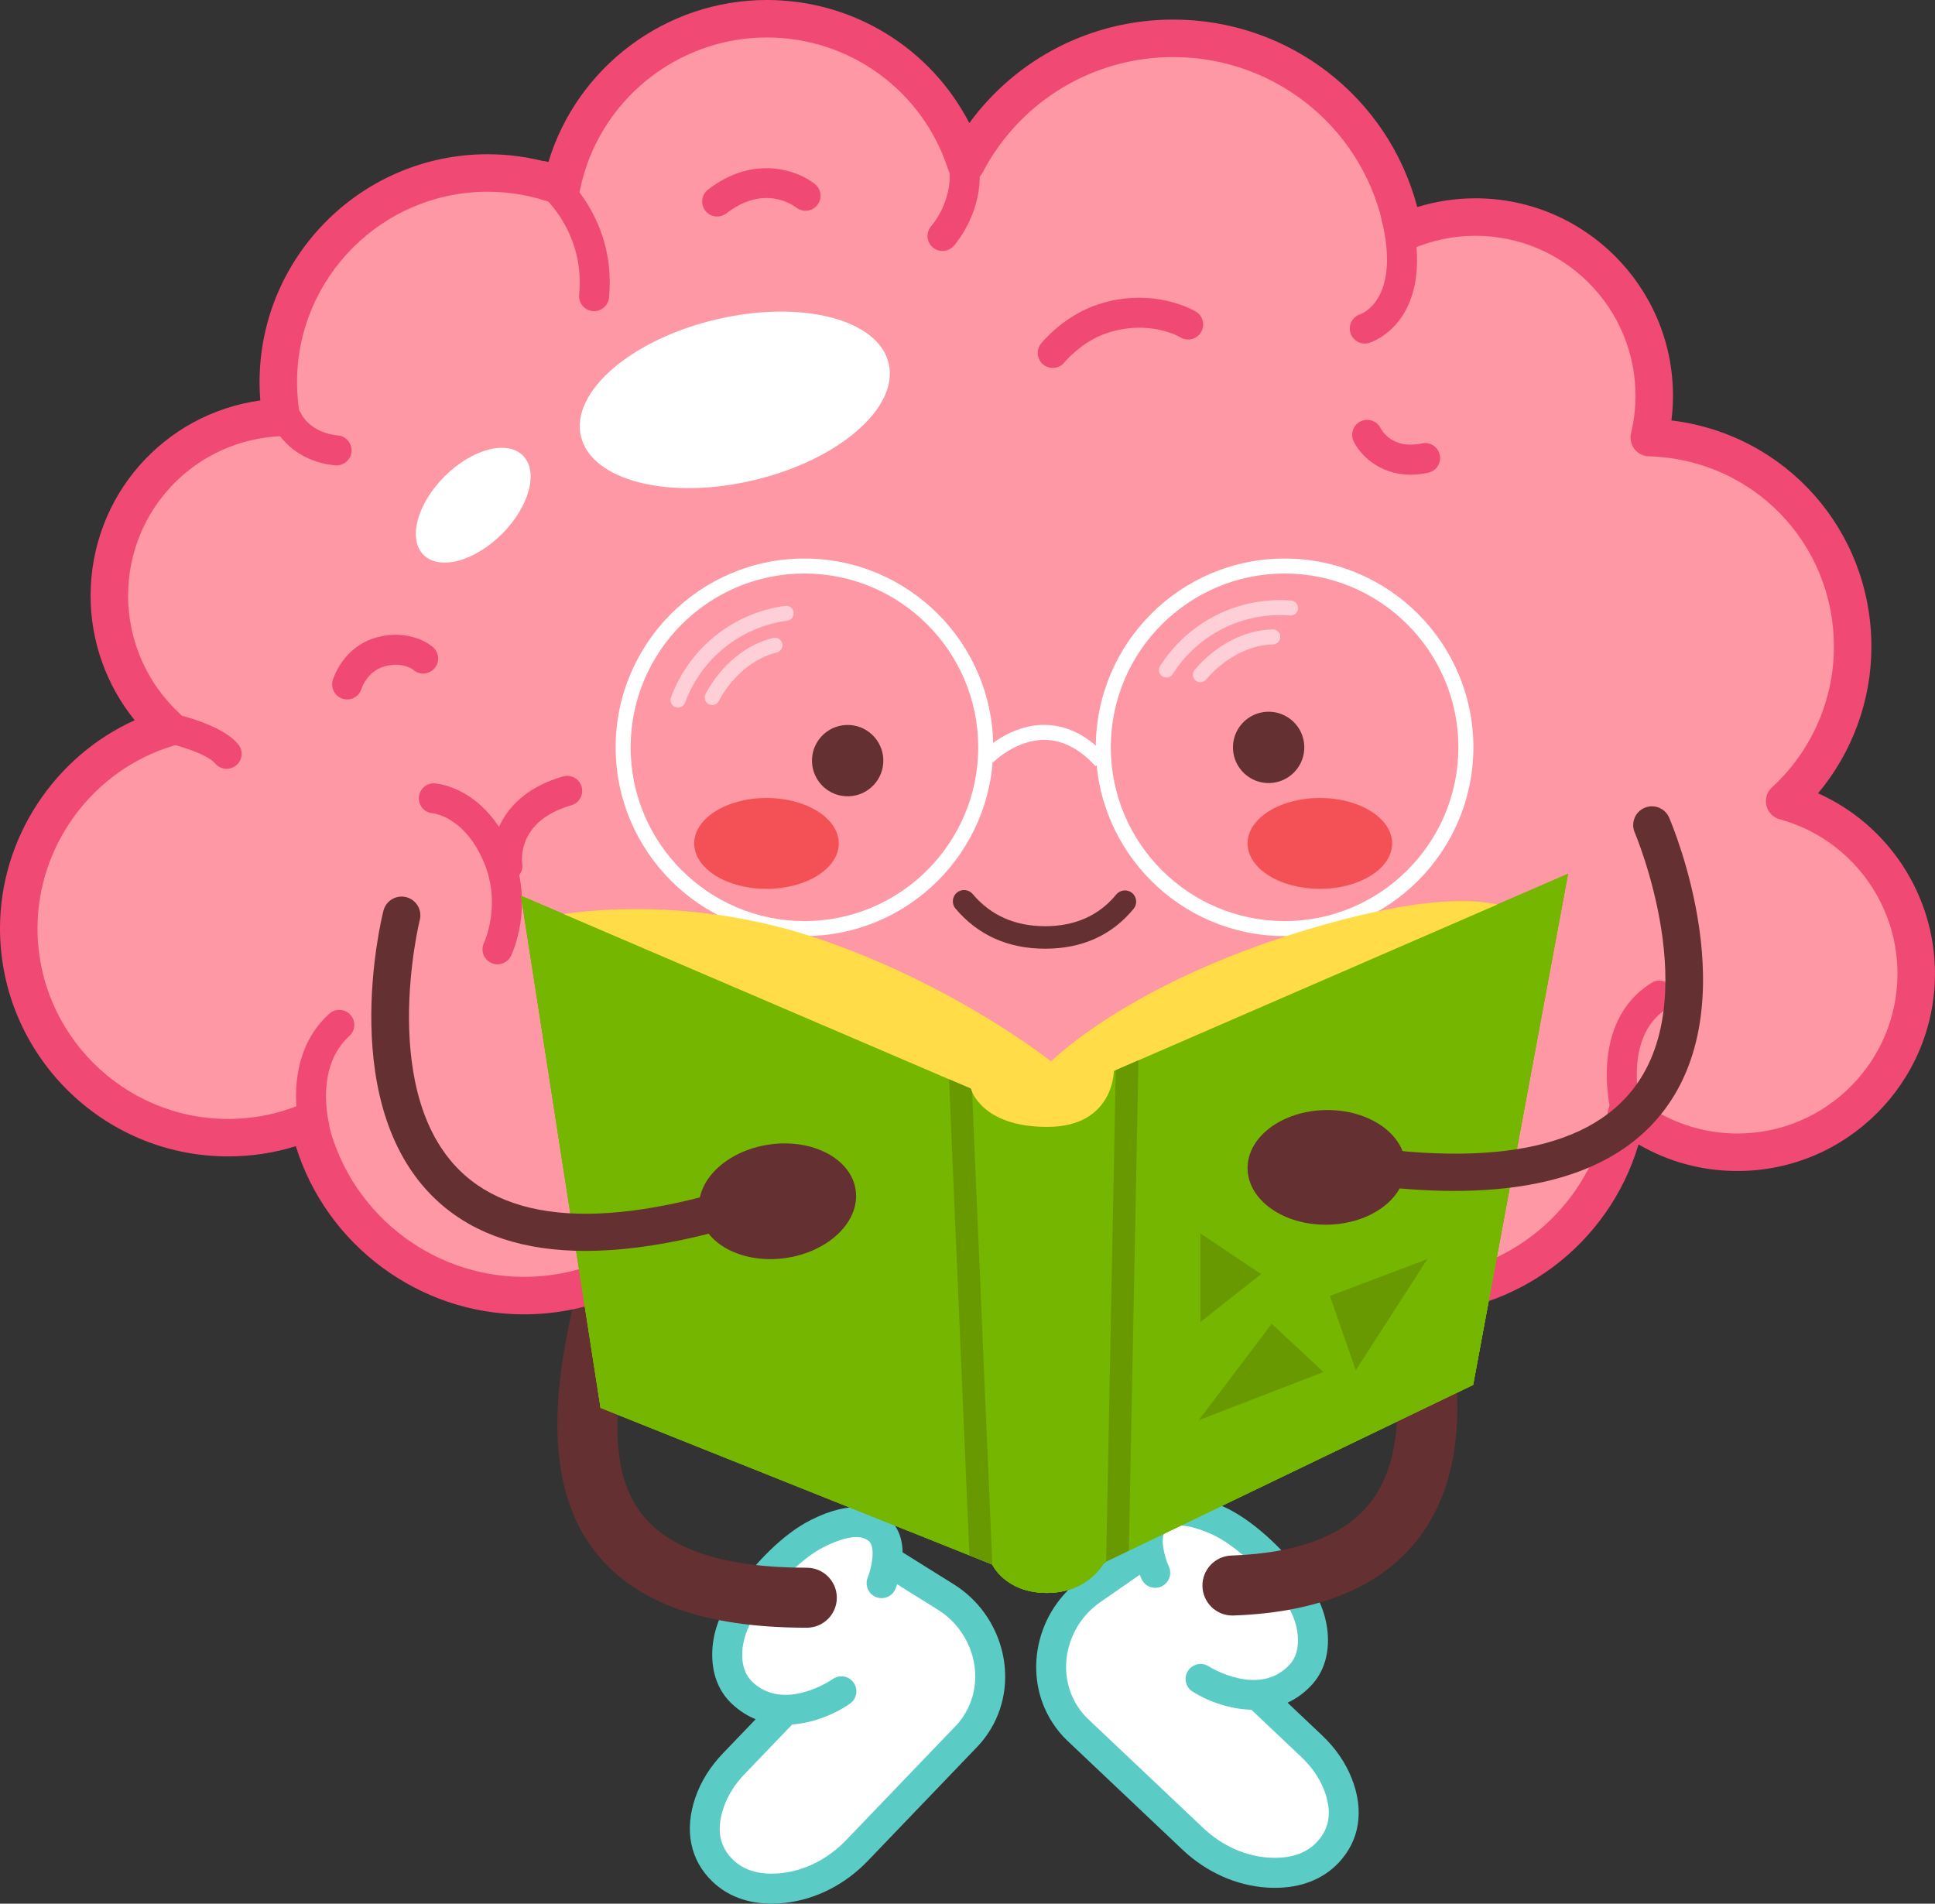
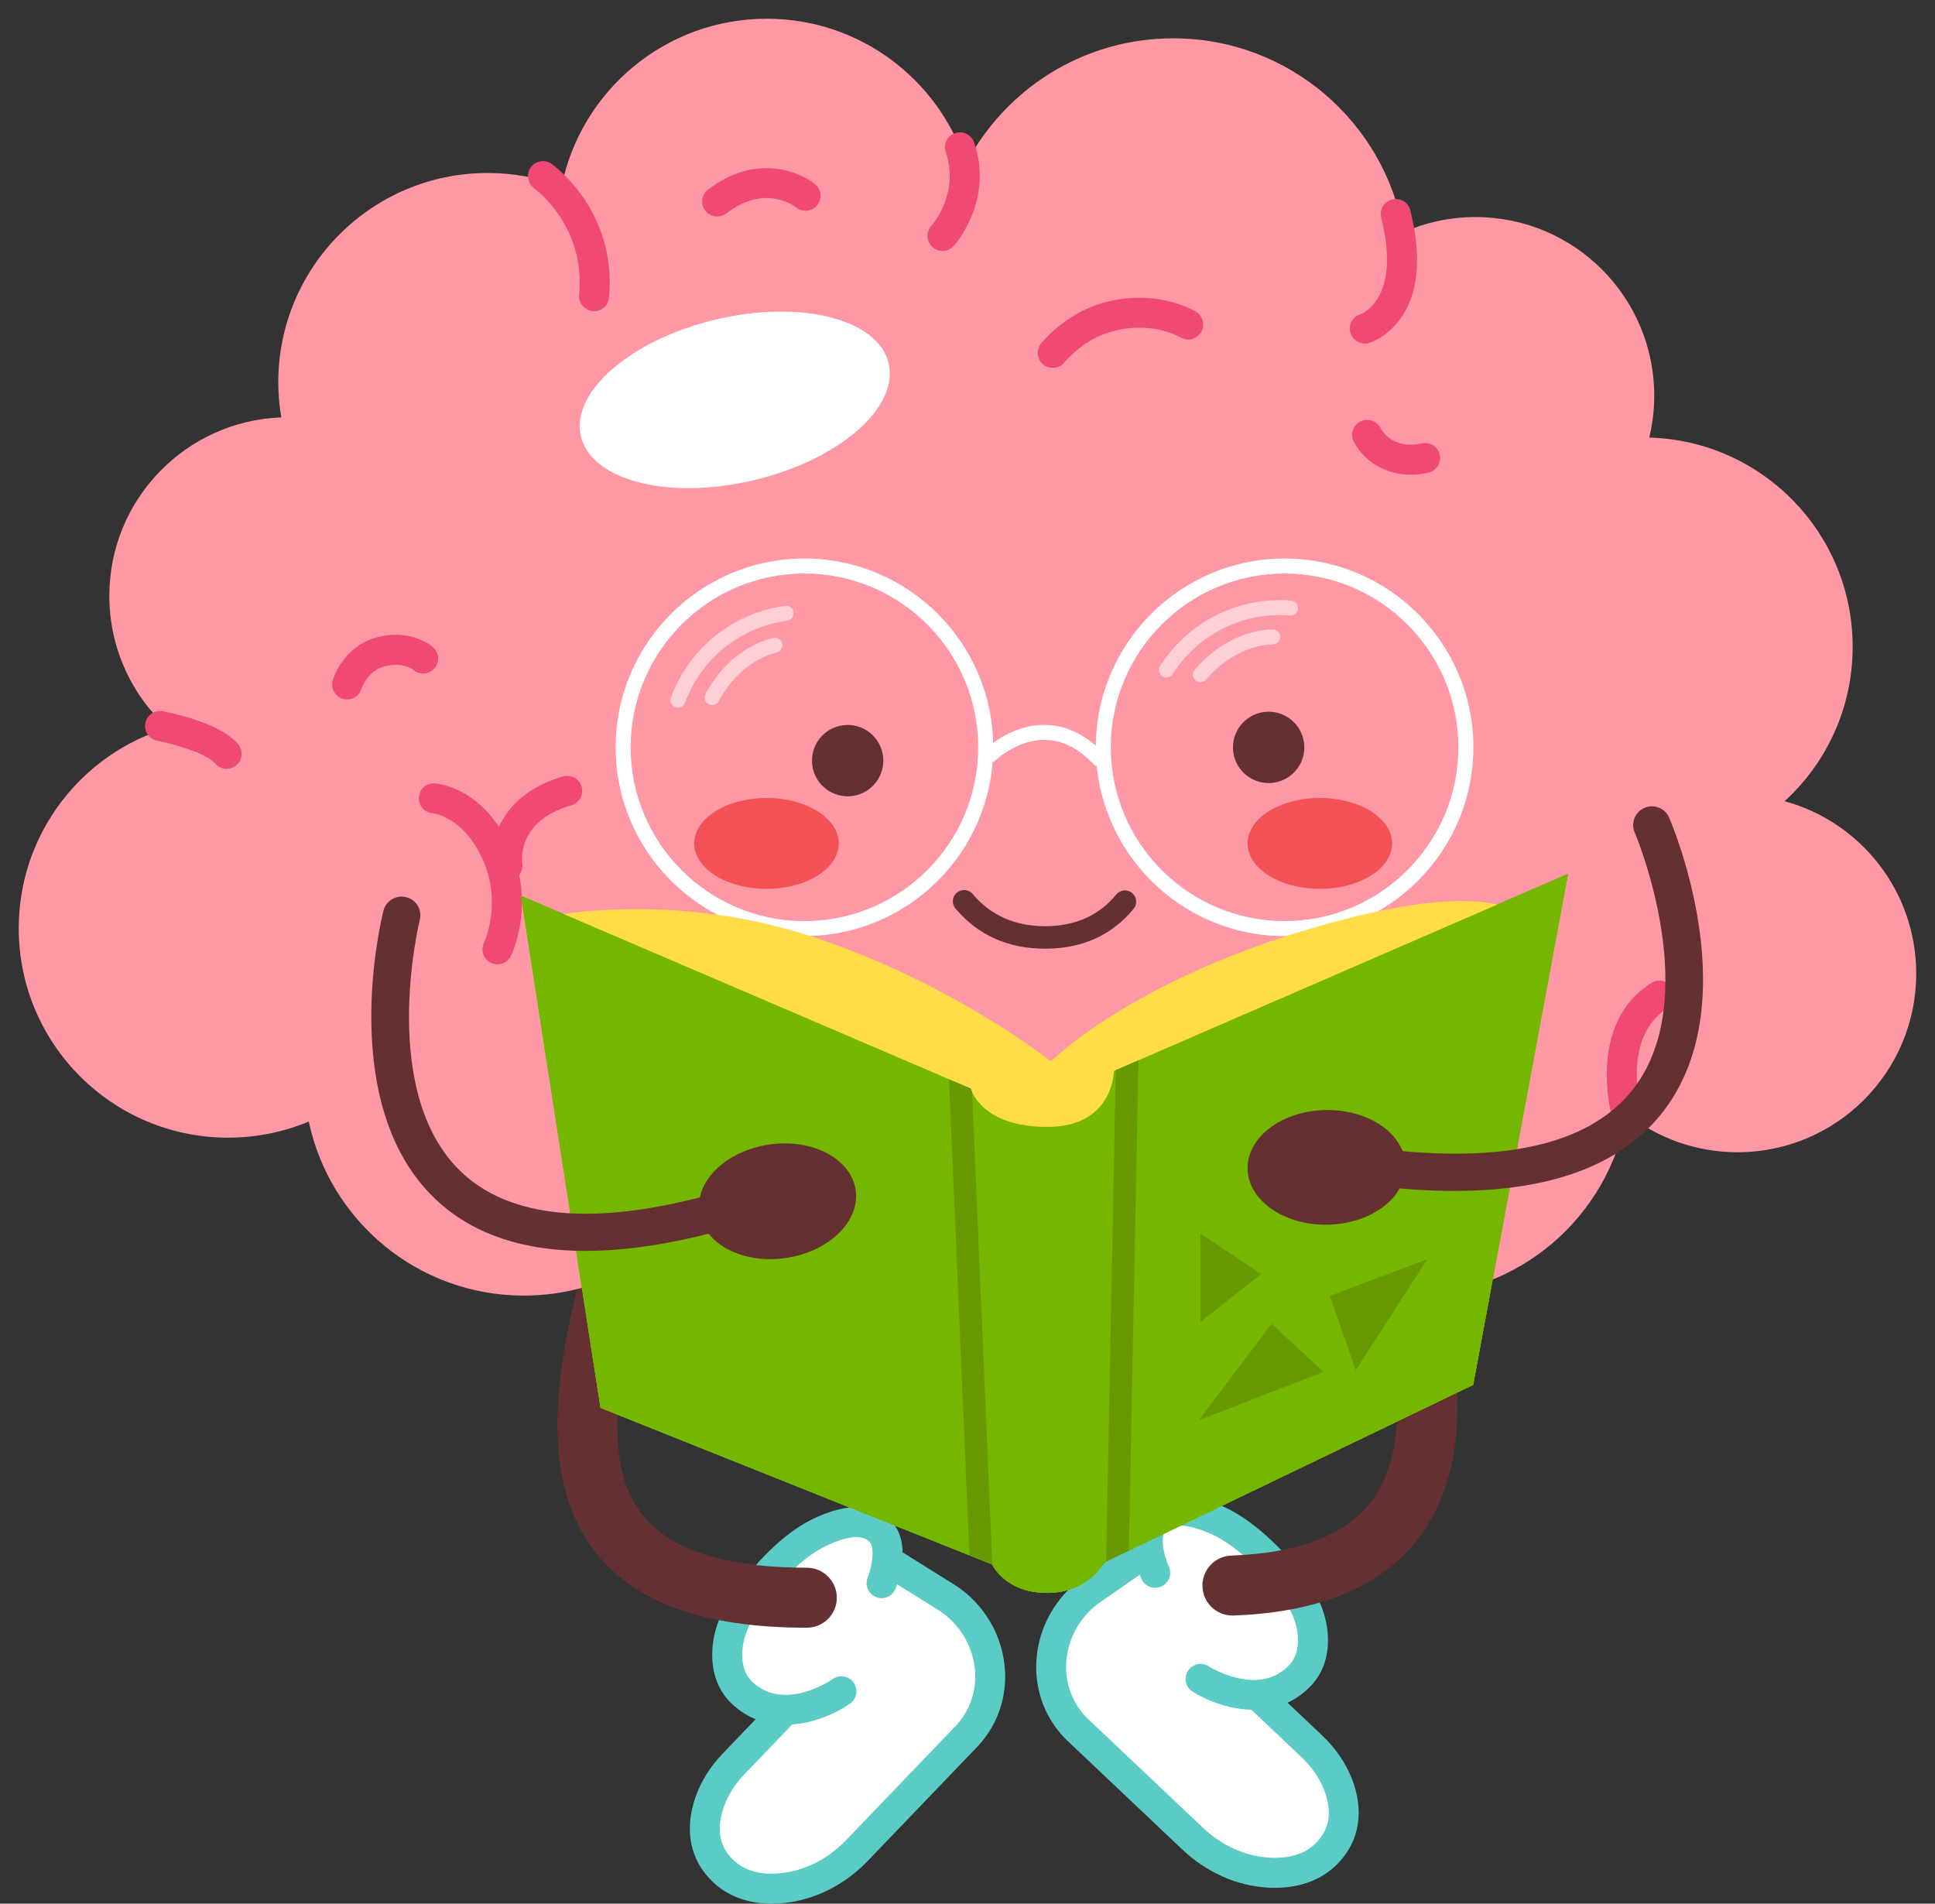
<svg xmlns="http://www.w3.org/2000/svg" height="615.4" preserveAspectRatio="xMidYMid meet" version="1.0" viewBox="0.0 0.0 625.5 615.4" width="625.5" zoomAndPan="magnify">
  <rect x="0.0" y="0.0" width="625.5" height="615.4" fill="#333333" stroke="none" />
  <defs>
    <clipPath id="a">
      <path d="M 222 500 L 325 500 L 325 615.379 L 222 615.379 Z M 222 500" />
    </clipPath>
    <clipPath id="b">
      <path d="M 0 0 L 625.488 0 L 625.488 447 L 0 447 Z M 0 0" />
    </clipPath>
  </defs>
  <g>
    <g id="change1_1">
      <path d="M 168.414 289.574 L 313.816 351.902 C 313.816 351.902 316.973 364.285 338.52 364.285 C 360.066 364.285 360.066 346.207 360.066 346.207 L 506.875 282.48 L 476.199 447.688 L 356.926 505.094 C 356.926 505.094 351.895 514.93 338.414 514.93 C 324.934 514.93 320.719 505.715 320.719 505.715 L 194.121 455.113 L 168.414 289.574" fill="#75b600" />
    </g>
    <g id="change2_1">
      <path d="M 432.414 576.594 C 430.578 571.965 427.605 567.875 423.988 564.453 L 406.688 548.078 L 406.5 547.848 C 411.199 547.629 416.105 546 420.305 541.562 C 424.016 537.641 424.707 532.613 424.344 528.273 C 423.906 523.086 421.773 518.215 418.699 514.02 C 412.16 505.098 402.625 495.523 393.445 491.43 C 386.238 488.219 378.289 486.523 373.496 491.219 C 369.586 495.055 371.145 502.004 372.414 505.797 L 369.613 502.34 L 352.93 513.918 C 339.852 522.992 335.613 540.961 344.316 554.293 C 345.496 556.102 346.84 557.742 348.312 559.137 L 385.57 594.398 C 392.211 600.684 400.758 604.766 409.875 605.34 C 416.555 605.766 423.832 604.484 429.164 598.852 C 436.094 591.531 434.934 582.934 432.414 576.594" fill="#fff" />
    </g>
    <g id="change2_2">
      <path d="M 284.09 494.566 C 279.078 490.109 271.219 492.184 264.176 495.742 C 255.203 500.27 246.141 510.293 240.039 519.52 C 237.172 523.859 235.273 528.828 235.09 534.027 C 234.938 538.383 235.867 543.371 239.766 547.109 C 244.176 551.34 249.148 552.73 253.855 552.723 L 253.68 552.961 L 237.188 570.152 C 233.738 573.742 230.969 577.973 229.355 582.68 C 227.148 589.137 226.402 597.777 233.676 604.758 C 239.273 610.125 246.605 611.055 253.254 610.312 C 262.336 609.293 270.676 604.805 277.004 598.211 L 312.52 561.191 C 313.926 559.727 315.184 558.027 316.277 556.16 C 324.324 542.426 319.23 524.684 305.73 516.246 L 288.504 505.488 L 285.875 509.074 C 286.961 505.227 288.184 498.211 284.09 494.566" fill="#fff" />
    </g>
    <g id="change3_2">
      <path d="M 412.137 610.262 C 411.297 610.262 410.441 610.234 409.57 610.18 C 399.637 609.551 389.93 605.199 382.238 597.918 L 344.98 562.656 C 343.262 561.031 341.672 559.109 340.258 556.941 C 330.316 541.711 334.762 520.621 350.168 509.934 L 366.852 498.359 C 369.051 496.828 372.07 497.375 373.598 499.578 C 375.121 501.777 374.578 504.801 372.379 506.324 L 355.691 517.902 C 344.559 525.625 341.273 540.762 348.375 551.645 C 349.375 553.168 350.473 554.504 351.645 555.613 L 388.906 590.879 C 394.949 596.602 402.508 600.02 410.184 600.504 C 416.898 600.91 422.109 599.254 425.641 595.516 C 429.941 590.977 430.684 585.371 427.91 578.383 C 426.414 574.617 423.977 571.117 420.656 567.973 L 403.355 551.602 C 401.41 549.762 401.328 546.695 403.168 544.746 C 405.008 542.805 408.078 542.723 410.02 544.562 L 427.32 560.934 C 431.672 565.055 434.902 569.723 436.922 574.805 C 441.051 585.207 439.547 594.93 432.688 602.184 C 427.66 607.492 420.594 610.262 412.137 610.262" fill="#5bccc5" />
    </g>
    <g clip-path="url(#a)" id="change3_1">
      <path d="M 249.43 615.379 C 241.762 615.379 235.215 612.953 230.32 608.258 C 223.117 601.344 221.145 591.703 224.77 581.109 C 226.543 575.934 229.543 571.117 233.688 566.793 L 250.18 549.605 C 252.031 547.676 255.105 547.613 257.035 549.461 C 258.965 551.316 259.031 554.387 257.176 556.32 L 240.684 573.508 C 237.523 576.805 235.254 580.418 233.941 584.25 C 231.508 591.367 232.52 596.93 237.031 601.262 C 240.738 604.816 246.016 606.234 252.715 605.496 C 260.359 604.641 267.742 600.859 273.504 594.855 L 309.02 557.836 C 310.141 556.668 311.176 555.281 312.094 553.711 C 318.664 542.5 314.652 527.539 303.16 520.359 L 285.938 509.602 C 283.664 508.184 282.977 505.191 284.395 502.922 C 285.812 500.648 288.809 499.961 291.074 501.379 L 308.297 512.137 C 324.199 522.07 329.656 542.918 320.461 558.613 C 319.156 560.84 317.66 562.836 316.016 564.551 L 280.504 601.566 C 273.172 609.207 263.688 614.023 253.793 615.129 C 252.305 615.297 250.848 615.379 249.43 615.379" fill="#5bccc5" />
    </g>
    <g id="change3_3">
      <path d="M 405.293 552.707 C 397.367 552.707 389.855 549.613 385.496 546.836 C 383.238 545.398 382.574 542.402 384.012 540.145 C 385.449 537.891 388.438 537.223 390.695 538.652 C 391.363 539.07 406.914 548.652 416.781 538.23 C 418.938 535.957 419.852 532.746 419.512 528.68 C 419.184 524.73 417.551 520.652 414.789 516.883 C 409.195 509.25 400.133 499.719 391.469 495.859 C 387.418 494.051 380.133 491.496 376.891 494.684 C 374.723 496.809 376.434 503.363 377.832 506.402 C 378.949 508.828 377.895 511.711 375.469 512.832 C 373.047 513.961 370.172 512.914 369.039 510.492 C 368.328 508.969 362.316 495.391 370.102 487.758 C 373.961 483.98 381.477 480.793 395.418 487 C 404.246 490.938 414.41 499.965 422.609 511.152 C 426.426 516.363 428.695 522.145 429.172 527.871 C 429.746 534.703 427.898 540.594 423.824 544.895 C 418.332 550.699 411.676 552.707 405.293 552.707" fill="#5bccc5" />
    </g>
    <g id="change3_4">
      <path d="M 253.863 557.555 C 247.918 557.555 241.746 555.727 236.406 550.605 C 232.137 546.508 230.004 540.719 230.246 533.859 C 230.445 528.117 232.438 522.234 235.996 516.848 C 243.645 505.277 253.363 495.77 261.992 491.414 C 275.621 484.535 283.285 487.359 287.312 490.945 C 295.461 498.195 290.105 512.051 289.473 513.605 C 288.457 516.082 285.629 517.27 283.148 516.254 C 280.672 515.238 279.484 512.41 280.5 509.93 C 281.742 506.844 283.141 500.211 280.867 498.191 C 277.469 495.164 270.316 498.066 266.359 500.066 C 257.895 504.344 249.305 514.301 244.086 522.191 C 241.508 526.09 240.074 530.242 239.938 534.199 C 239.793 538.277 240.863 541.445 243.121 543.609 C 253.559 553.633 269.031 542.891 269.188 542.785 C 271.379 541.234 274.402 541.758 275.945 543.941 C 277.492 546.129 276.973 549.152 274.785 550.699 C 270.312 553.863 262.316 557.555 253.863 557.555" fill="#5bccc5" />
    </g>
    <g id="change4_1">
      <path d="M 398.387 522.238 C 393.188 522.238 388.887 518.117 388.703 512.887 C 388.516 507.531 392.695 503.043 398.051 502.852 C 420.559 502.055 436.039 495.801 444.066 484.254 C 455.137 468.332 454.156 440.395 441.152 401.219 C 439.465 396.137 442.219 390.648 447.301 388.965 C 452.379 387.27 457.867 390.027 459.555 395.109 C 474.801 441.035 474.941 473.812 459.988 495.324 C 448.289 512.152 427.68 521.207 398.734 522.23 C 398.617 522.234 398.5 522.238 398.387 522.238" fill="#653031" />
    </g>
    <g id="change4_2">
      <path d="M 260.809 526.18 C 227.297 526.18 204.762 517.941 191.914 501.008 C 173.152 476.27 180.32 438.301 189.809 404.422 C 191.246 399.266 196.598 396.246 201.758 397.699 C 206.914 399.141 209.922 404.492 208.477 409.648 C 193.777 462.156 200.16 479.789 207.363 489.289 C 216.172 500.898 234.152 506.785 260.809 506.789 C 266.164 506.789 270.504 511.133 270.504 516.484 C 270.504 521.84 266.164 526.18 260.809 526.18" fill="#653031" />
    </g>
    <g id="change5_1">
      <path d="M 576.887 259 C 590.406 246.625 598.887 228.84 598.887 209.074 C 598.887 172.344 569.617 142.469 533.133 141.449 C 534.176 137.109 534.742 132.586 534.742 127.93 C 534.742 96.027 508.879 70.164 476.98 70.164 C 468.699 70.164 460.832 71.922 453.711 75.059 C 447.582 39.469 416.586 12.387 379.246 12.387 C 350.145 12.387 324.898 28.844 312.27 52.949 C 303.496 25.742 277.984 6.055 247.859 6.055 C 215.094 6.055 187.77 29.348 181.527 60.273 C 174.098 57.469 166.047 55.918 157.629 55.918 C 120.254 55.918 89.957 86.219 89.957 123.594 C 89.957 127.457 90.297 131.238 90.922 134.926 C 60.035 136.074 35.344 161.465 35.344 192.633 C 35.344 209.535 42.605 224.738 54.176 235.301 C 26.34 243.691 6.059 269.52 6.059 300.094 C 6.059 337.469 36.355 367.766 73.73 367.766 C 82.977 367.766 91.785 365.906 99.816 362.551 C 106.613 394.691 135.137 418.816 169.305 418.816 C 189.406 418.816 207.547 410.453 220.469 397.031 C 243.176 423.473 276.82 440.242 314.406 440.242 C 351.055 440.242 383.969 424.309 406.637 399.004 C 419.402 411.266 436.727 418.816 455.824 418.816 C 490.895 418.816 520.012 393.395 525.797 359.977 C 535.648 367.797 548.109 372.48 561.668 372.48 C 593.57 372.48 619.43 346.621 619.43 314.719 C 619.43 288.09 601.402 265.68 576.887 259" fill="#fe98a5" />
    </g>
    <g clip-path="url(#b)" id="change6_1">
-       <path d="M 220.469 390.973 C 220.527 390.973 220.586 390.973 220.645 390.973 C 222.352 391.023 223.953 391.785 225.066 393.082 C 247.496 419.199 280.059 434.184 314.406 434.184 C 347.82 434.184 379.793 419.887 402.121 394.961 C 403.223 393.738 404.766 393.012 406.41 392.949 C 408.059 392.91 409.648 393.492 410.832 394.637 C 423.004 406.32 438.977 412.758 455.82 412.758 C 487.512 412.758 514.426 390.121 519.824 358.938 C 520.191 356.832 521.641 355.074 523.637 354.312 C 525.633 353.547 527.887 353.898 529.562 355.227 C 538.789 362.551 549.891 366.422 561.668 366.422 C 590.18 366.422 613.371 343.23 613.371 314.719 C 613.371 291.465 597.711 270.957 575.297 264.844 C 573.164 264.266 571.52 262.57 571 260.426 C 570.48 258.277 571.168 256.02 572.797 254.531 C 585.523 242.879 592.824 226.309 592.824 209.07 C 592.824 175.484 566.531 148.445 532.965 147.508 C 531.137 147.453 529.434 146.586 528.324 145.137 C 527.215 143.684 526.816 141.812 527.242 140.035 C 528.195 136.055 528.68 131.98 528.68 127.93 C 528.68 99.418 505.488 76.227 476.98 76.227 C 469.75 76.227 462.746 77.699 456.156 80.602 C 454.449 81.359 452.492 81.281 450.848 80.398 C 449.203 79.516 448.059 77.926 447.742 76.09 C 441.984 42.688 413.18 18.445 379.246 18.445 C 353.305 18.445 329.695 32.742 317.637 55.762 C 316.504 57.926 314.172 59.188 311.754 58.988 C 309.316 58.777 307.25 57.133 306.5 54.809 C 298.27 29.27 274.703 12.113 247.859 12.113 C 218.637 12.113 193.238 32.875 187.469 61.473 C 187.117 63.219 186.016 64.715 184.461 65.578 C 182.902 66.438 181.055 66.57 179.387 65.945 C 172.422 63.312 165.102 61.98 157.629 61.98 C 123.656 61.98 96.016 89.621 96.016 123.594 C 96.016 126.988 96.312 130.461 96.895 133.918 C 97.184 135.637 96.723 137.398 95.617 138.75 C 94.52 140.102 92.891 140.918 91.145 140.98 C 63.254 142.02 41.406 164.707 41.406 192.633 C 41.406 207.129 47.551 221.047 58.262 230.824 C 59.871 232.297 60.57 234.52 60.086 236.645 C 59.602 238.773 58.016 240.473 55.926 241.105 C 30.133 248.879 12.121 273.137 12.121 300.094 C 12.121 334.066 39.762 361.707 73.73 361.707 C 81.953 361.707 89.941 360.109 97.48 356.957 C 99.137 356.262 101.027 356.34 102.629 357.184 C 104.23 358.02 105.371 359.527 105.746 361.297 C 112.051 391.113 138.781 412.758 169.305 412.758 C 187.109 412.758 203.73 405.68 216.105 392.828 C 217.246 391.637 218.824 390.973 220.469 390.973 Z M 314.406 446.301 C 278.652 446.301 244.652 431.586 220.148 405.719 C 206.082 418.117 188.258 424.879 169.305 424.879 C 135.422 424.879 105.477 402.395 95.629 370.516 C 88.566 372.715 81.23 373.824 73.73 373.824 C 33.074 373.824 0 340.75 0 300.094 C 0 271.031 17.504 244.586 43.543 232.828 C 34.395 221.531 29.285 207.324 29.285 192.633 C 29.285 160.383 52.895 133.789 84.137 129.445 C 83.977 127.484 83.898 125.527 83.898 123.594 C 83.898 82.934 116.973 49.859 157.629 49.859 C 164.297 49.859 170.863 50.746 177.234 52.508 C 186.477 21.707 215.172 -0.004 247.859 -0.004 C 275.836 -0.004 300.844 15.574 313.34 39.785 C 328.582 18.895 352.887 6.328 379.246 6.328 C 416.656 6.328 448.758 31.414 458.141 66.941 C 464.219 65.059 470.527 64.105 476.98 64.105 C 512.172 64.105 540.801 92.738 540.801 127.93 C 540.801 130.59 540.633 133.258 540.297 135.91 C 577.066 140.348 604.941 171.242 604.941 209.07 C 604.941 226.445 598.75 243.246 587.699 256.445 C 610.355 266.574 625.488 289.324 625.488 314.719 C 625.488 349.91 596.859 378.539 561.668 378.539 C 550.246 378.539 539.344 375.594 529.672 369.949 C 520.051 402.266 490.316 424.879 455.82 424.879 C 437.883 424.879 420.777 418.727 407.023 407.445 C 382.668 432.211 349.25 446.301 314.406 446.301" fill="#f04974" />
-     </g>
+       </g>
    <g id="change6_2">
      <path d="M 304.672 81.121 C 303.512 81.121 302.344 80.707 301.418 79.867 C 299.438 78.074 299.281 75.016 301.066 73.035 C 301.504 72.539 310.215 62.438 305.73 49.184 C 304.871 46.648 306.23 43.898 308.77 43.039 C 311.305 42.176 314.055 43.543 314.914 46.078 C 321.273 64.871 308.797 78.938 308.266 79.527 C 307.309 80.586 305.988 81.121 304.672 81.121" fill="#f04974" />
    </g>
    <g id="change6_3">
      <path d="M 441.172 111.055 C 439.086 111.055 437.16 109.699 436.531 107.602 C 435.77 105.059 437.188 102.383 439.711 101.586 C 440.406 101.344 453.027 96.516 446.484 70.352 C 445.836 67.754 447.414 65.121 450.012 64.473 C 452.605 63.82 455.238 65.402 455.891 68 C 464.824 103.727 443.48 110.574 442.57 110.852 C 442.102 110.988 441.633 111.055 441.172 111.055" fill="#f04974" />
    </g>
    <g id="change6_4">
      <path d="M 192.047 100.586 C 191.891 100.586 191.734 100.578 191.578 100.562 C 188.91 100.309 186.961 97.938 187.215 95.273 C 189.328 73.273 173.348 61.348 172.668 60.852 C 170.512 59.277 170.023 56.25 171.586 54.086 C 173.152 51.926 176.164 51.43 178.336 52.984 C 179.199 53.605 199.523 68.523 196.867 96.199 C 196.625 98.707 194.516 100.586 192.047 100.586" fill="#f04974" />
    </g>
    <g id="change6_5">
      <path d="M 455.996 153.441 C 445.66 153.441 439.539 146.781 437.574 142.672 C 436.418 140.254 437.441 137.359 439.855 136.203 C 442.242 135.062 445.129 136.055 446.297 138.438 C 446.688 139.191 450.188 145.379 459.641 143.332 C 462.27 142.762 464.844 144.422 465.41 147.039 C 465.977 149.652 464.316 152.234 461.703 152.805 C 459.676 153.246 457.773 153.441 455.996 153.441" fill="#f04974" />
    </g>
    <g id="change6_6">
      <path d="M 231.84 69.992 C 230.395 69.992 228.961 69.348 228.004 68.113 C 226.363 66 226.75 62.953 228.867 61.312 C 243.719 49.801 257.977 55.102 263.441 59.516 C 265.523 61.195 265.848 64.25 264.164 66.332 C 262.492 68.406 259.457 68.734 257.379 67.078 C 256.32 66.266 246.953 59.555 234.809 68.977 C 233.926 69.66 232.879 69.992 231.84 69.992" fill="#f04974" />
    </g>
    <g id="change6_7">
      <path d="M 73.258 248.527 C 71.855 248.527 70.465 247.922 69.504 246.754 C 67.035 243.734 56.895 240.609 50.82 239.449 C 48.188 238.949 46.465 236.41 46.965 233.781 C 47.469 231.148 50.012 229.418 52.629 229.926 C 55.723 230.512 71.426 233.789 77.008 240.609 C 78.703 242.684 78.398 245.738 76.328 247.434 C 75.426 248.168 74.34 248.527 73.258 248.527" fill="#f04974" />
    </g>
    <g id="change6_8">
      <path d="M 160.816 311.734 C 160.105 311.734 159.379 311.574 158.695 311.238 C 156.289 310.066 155.289 307.164 156.469 304.758 C 156.512 304.66 162.09 292.656 156.598 279.164 C 150.402 263.949 140.059 262.922 139.957 262.914 C 137.285 262.754 135.246 260.461 135.406 257.785 C 135.566 255.113 137.824 253.043 140.535 253.238 C 141.199 253.273 157.004 254.453 165.578 275.508 C 172.75 293.129 165.488 308.371 165.176 309.012 C 164.336 310.734 162.613 311.734 160.816 311.734" fill="#f04974" />
    </g>
    <g id="change6_9">
      <path d="M 164.012 284.754 C 161.668 284.754 159.617 283.07 159.242 280.688 C 158.027 273.016 161.223 256.938 182.016 250.996 C 184.594 250.254 187.273 251.754 188.012 254.324 C 188.746 256.902 187.254 259.582 184.684 260.32 C 167.414 265.254 168.629 277.805 168.824 279.219 C 169.188 281.852 167.367 284.312 164.738 284.699 C 164.492 284.738 164.254 284.754 164.012 284.754" fill="#f04974" />
    </g>
    <g id="change6_10">
-       <path d="M 101.598 368.93 C 99.445 368.93 97.477 367.484 96.91 365.301 C 96.66 364.344 90.973 341.656 106.434 327.707 C 108.426 325.914 111.488 326.07 113.281 328.059 C 115.074 330.047 114.918 333.113 112.93 334.906 C 101.789 344.953 106.242 362.684 106.289 362.859 C 106.965 365.449 105.414 368.098 102.82 368.773 C 102.41 368.879 102 368.93 101.598 368.93" fill="#f04974" />
-     </g>
+       </g>
    <g id="change6_11">
      <path d="M 525.793 364.824 C 523.672 364.824 521.723 363.418 521.125 361.273 C 520.777 360.031 512.93 330.785 533.859 317.738 C 536.129 316.32 539.121 317.016 540.535 319.289 C 541.949 321.559 541.258 324.551 538.984 325.965 C 524.145 335.219 530.402 358.441 530.465 358.676 C 531.184 361.254 529.672 363.926 527.094 364.645 C 526.66 364.766 526.223 364.824 525.793 364.824" fill="#f04974" />
    </g>
    <g id="change6_12">
      <path d="M 404.879 403.551 C 403.859 403.551 402.832 403.23 401.957 402.57 C 399.824 400.957 399.402 397.93 401.004 395.793 C 401.406 395.254 410.059 383.32 402.566 371.672 C 401.121 369.418 401.773 366.418 404.023 364.973 C 406.277 363.523 409.277 364.18 410.723 366.426 C 421.926 383.852 409.289 400.91 408.746 401.629 C 407.793 402.891 406.344 403.551 404.879 403.551" fill="#f04974" />
    </g>
    <g id="change6_13">
      <path d="M 340.293 118.941 C 339.223 118.941 338.152 118.59 337.258 117.871 C 335.18 116.195 334.84 113.156 336.508 111.074 C 336.805 110.703 343.902 101.953 355.105 98.355 C 372.969 92.613 386.066 100.43 386.617 100.766 C 388.898 102.16 389.617 105.145 388.219 107.43 C 386.824 109.711 383.844 110.43 381.555 109.035 C 381.18 108.816 371.555 103.246 358.07 107.586 C 349.719 110.27 344.125 117.074 344.07 117.145 C 343.109 118.324 341.707 118.941 340.293 118.941" fill="#f04974" />
    </g>
    <g id="change6_14">
      <path d="M 112.223 226.105 C 111.781 226.105 111.336 226.043 110.895 225.918 C 108.316 225.184 106.824 222.504 107.559 219.93 C 107.688 219.484 110.785 209.012 121.875 206.02 C 130.629 203.648 137.383 206.934 139.996 209.242 C 142 211.02 142.188 214.082 140.414 216.086 C 138.641 218.094 135.578 218.281 133.57 216.504 C 133.508 216.453 130.164 213.816 124.402 215.379 C 118.641 216.938 116.898 222.527 116.883 222.586 C 116.277 224.715 114.336 226.105 112.223 226.105" fill="#f04974" />
    </g>
    <g id="change6_15">
-       <path d="M 108.797 150.438 C 108.672 150.438 108.547 150.434 108.418 150.422 C 107.688 150.367 106.938 150.273 106.18 150.141 C 93.105 147.875 88.785 138.281 88.605 137.875 C 87.539 135.422 88.66 132.562 91.117 131.492 C 93.57 130.426 96.426 131.547 97.496 134.004 C 97.57 134.148 100.078 139.242 107.848 140.59 C 108.312 140.668 108.746 140.723 109.172 140.758 C 111.84 140.965 113.836 143.297 113.629 145.965 C 113.43 148.508 111.305 150.438 108.797 150.438" fill="#f04974" />
-     </g>
+       </g>
    <g id="change2_3">
      <path d="M 187.797 141.078 C 191.203 155.418 216.234 161.754 243.699 155.227 C 271.164 148.699 290.672 131.785 287.262 117.445 C 283.855 103.105 258.828 96.773 231.359 103.297 C 203.895 109.824 184.391 126.738 187.797 141.078" fill="#fff" />
    </g>
    <g id="change2_4">
-       <path d="M 136.918 179.375 C 142.051 184.508 153.398 181.477 162.27 172.605 C 171.137 163.738 174.168 152.387 169.035 147.258 C 163.906 142.125 152.555 145.152 143.688 154.023 C 134.816 162.895 131.785 174.242 136.918 179.375" fill="#fff" />
-     </g>
+       </g>
    <g id="change4_3">
      <path d="M 337.855 306.68 C 325.875 306.68 316.117 302.309 308.863 293.691 C 307.57 292.156 307.77 289.863 309.305 288.57 C 310.844 287.273 313.133 287.477 314.426 289.012 C 320.234 295.91 328.117 299.406 337.855 299.406 C 347.52 299.406 355.254 295.961 360.832 289.164 C 362.109 287.613 364.398 287.387 365.949 288.664 C 367.5 289.938 367.727 292.227 366.453 293.781 C 359.422 302.34 349.801 306.68 337.855 306.68" fill="#653031" />
    </g>
    <g id="change7_1">
      <path d="M 271.137 272.641 C 271.137 280.754 260.676 287.328 247.773 287.328 C 234.871 287.328 224.414 280.754 224.414 272.641 C 224.414 264.531 234.871 257.957 247.773 257.957 C 260.676 257.957 271.137 264.531 271.137 272.641" fill="#f45156" />
    </g>
    <g id="change7_2">
      <path d="M 450.012 272.641 C 450.012 280.754 439.551 287.328 426.648 287.328 C 413.746 287.328 403.289 280.754 403.289 272.641 C 403.289 264.531 413.746 257.957 426.648 257.957 C 439.551 257.957 450.012 264.531 450.012 272.641" fill="#f45156" />
    </g>
    <g id="change2_5">
      <path d="M 415.254 185.398 C 384.277 185.398 359.074 210.598 359.074 241.578 C 359.074 272.555 384.277 297.754 415.254 297.754 C 446.227 297.754 471.43 272.555 471.43 241.578 C 471.43 210.598 446.227 185.398 415.254 185.398 Z M 415.254 302.602 C 381.602 302.602 354.227 275.227 354.227 241.578 C 354.227 207.926 381.602 180.551 415.254 180.551 C 448.902 180.551 476.277 207.926 476.277 241.578 C 476.277 275.227 448.902 302.602 415.254 302.602" fill="#fff" />
    </g>
    <g id="change2_6">
      <path d="M 260.039 185.398 C 229.059 185.398 203.859 210.598 203.859 241.578 C 203.859 272.555 229.059 297.754 260.039 297.754 C 291.016 297.754 316.215 272.555 316.215 241.578 C 316.215 210.598 291.016 185.398 260.039 185.398 Z M 260.039 302.602 C 226.387 302.602 199.012 275.227 199.012 241.578 C 199.012 207.926 226.387 180.551 260.039 180.551 C 293.688 180.551 321.062 207.926 321.062 241.578 C 321.062 275.227 293.688 302.602 260.039 302.602" fill="#fff" />
    </g>
    <g id="change8_1">
      <path d="M 219.164 228.73 C 218.887 228.73 218.602 228.684 218.324 228.578 C 217.07 228.113 216.426 226.723 216.895 225.469 C 222.805 209.477 236.953 198.125 253.82 195.844 C 255.148 195.652 256.363 196.594 256.547 197.922 C 256.727 199.246 255.797 200.469 254.469 200.648 C 239.383 202.688 226.727 212.844 221.438 227.148 C 221.078 228.125 220.148 228.73 219.164 228.73" fill="#ffcfd7" />
    </g>
    <g id="change8_2">
      <path d="M 230.211 227.906 C 229.828 227.906 229.438 227.816 229.078 227.625 C 227.895 226.996 227.441 225.531 228.07 224.348 C 232.992 215.062 241.172 208.281 249.961 206.219 C 251.254 205.918 252.566 206.719 252.871 208.023 C 253.18 209.324 252.371 210.629 251.066 210.938 C 243.734 212.66 236.566 218.668 232.355 226.617 C 231.922 227.438 231.078 227.906 230.211 227.906" fill="#ffcfd7" />
    </g>
    <g id="change8_3">
      <path d="M 377.051 219.016 C 376.605 219.016 376.156 218.891 375.75 218.637 C 374.621 217.914 374.289 216.418 375.008 215.289 C 384.164 200.91 400.414 192.812 417.359 194.133 C 418.695 194.238 419.691 195.406 419.586 196.738 C 419.484 198.074 418.305 199.09 416.98 198.969 C 401.805 197.754 387.289 205.027 379.098 217.891 C 378.637 218.617 377.852 219.016 377.051 219.016" fill="#ffcfd7" />
    </g>
    <g id="change8_4">
      <path d="M 388.023 220.547 C 387.473 220.547 386.918 220.359 386.461 219.977 C 385.438 219.113 385.309 217.586 386.172 216.559 C 392.941 208.52 402.371 203.621 411.395 203.461 C 412.762 203.391 413.836 204.5 413.859 205.84 C 413.883 207.18 412.82 208.285 411.48 208.309 C 403.949 208.441 395.672 212.801 389.879 219.684 C 389.398 220.254 388.715 220.547 388.023 220.547" fill="#ffcfd7" />
    </g>
    <g id="change2_7">
      <path d="M 354.141 247.699 C 349.109 242.16 343.648 239.297 337.914 239.184 C 337.797 239.18 337.68 239.18 337.559 239.18 C 328.297 239.18 321.16 246.328 321.09 246.402 L 317.621 243.016 C 317.973 242.652 326.469 234.09 337.961 234.336 C 345.098 234.461 351.75 237.859 357.73 244.445 L 354.141 247.699" fill="#fff" />
    </g>
    <g id="change1_2">
      <path d="M 168.414 289.574 L 313.816 351.902 C 313.816 351.902 316.973 364.285 338.52 364.285 C 360.066 364.285 360.066 346.207 360.066 346.207 L 506.875 282.48 L 476.199 447.688 L 356.926 505.094 C 356.926 505.094 351.895 514.93 338.414 514.93 C 324.934 514.93 320.719 505.715 320.719 505.715 L 194.121 455.113 L 168.414 289.574" fill="#75b600" />
    </g>
    <g id="change1_3">
      <path d="M 168.414 289.574 L 313.816 351.902 C 313.816 351.902 316.973 364.285 338.52 364.285 C 360.066 364.285 360.066 346.207 360.066 346.207 L 506.875 282.48 L 476.199 447.688 L 356.926 505.094 C 356.926 505.094 351.895 514.93 338.414 514.93 C 324.934 514.93 320.719 505.715 320.719 505.715 L 194.121 455.113 L 168.414 289.574" fill="#75b600" />
    </g>
    <g id="change9_1">
      <path d="M 208.801 331.305 L 179.715 295.891 C 179.715 295.891 218.523 288.148 263.352 303.043 C 308.18 317.938 339.758 343.105 339.758 343.105 C 339.758 343.105 368.129 314.398 434.375 297.199 C 491.805 282.289 495.828 300.18 495.828 300.18 L 355.938 418.934 L 208.801 331.305" fill="#ffdc48" />
    </g>
    <g id="change1_4">
      <path d="M 168.414 289.574 L 313.816 351.902 C 313.816 351.902 316.973 364.285 338.52 364.285 C 360.066 364.285 360.066 346.207 360.066 346.207 L 506.875 282.48 L 476.199 447.688 L 356.926 505.094 C 356.926 505.094 351.895 514.93 338.414 514.93 C 324.934 514.93 320.719 505.715 320.719 505.715 L 194.121 455.113 L 168.414 289.574" fill="#75b600" />
    </g>
    <g id="change4_4">
      <path d="M 429.145 395.898 C 443.242 395.648 454.523 387.148 454.344 376.914 C 454.16 366.68 442.586 358.586 428.488 358.836 C 414.391 359.086 403.109 367.586 403.289 377.82 C 403.473 388.059 415.051 396.152 429.145 395.898" fill="#653031" />
    </g>
    <g id="change4_5">
      <path d="M 470.117 384.977 C 453.941 384.977 435.406 382.742 414.551 378.27 C 411.281 377.566 409.195 374.348 409.898 371.074 C 410.602 367.801 413.824 365.715 417.094 366.418 C 472.969 378.402 510.027 373.855 527.234 352.914 C 551.418 323.477 528.66 269.648 528.43 269.105 C 527.105 266.035 528.523 262.469 531.594 261.145 C 534.668 259.828 538.227 261.23 539.555 264.301 C 540.625 266.777 565.469 325.406 536.625 360.574 C 523.297 376.824 501.016 384.973 470.117 384.977" fill="#653031" />
    </g>
    <g id="change4_6">
      <path d="M 253.965 406.672 C 240.008 408.68 227.516 402.09 226.059 391.957 C 224.602 381.824 234.738 371.984 248.691 369.98 C 262.648 367.977 275.145 374.562 276.602 384.695 C 278.055 394.828 267.922 404.668 253.965 406.672" fill="#653031" />
    </g>
    <g id="change4_7">
      <path d="M 189.289 404.375 C 169.578 404.375 153.852 399.242 142.223 388.977 C 108.129 358.867 123.285 297.02 123.949 294.402 C 124.766 291.16 128.07 289.199 131.301 290.016 C 134.547 290.836 136.516 294.125 135.699 297.371 C 135.555 297.941 121.695 354.715 150.27 379.91 C 170.602 397.84 207.906 396.402 261.152 375.645 C 264.281 374.43 267.785 375.973 268.996 379.09 C 270.215 382.207 268.672 385.723 265.555 386.938 C 235.738 398.559 210.262 404.371 189.289 404.375" fill="#653031" />
    </g>
    <g id="change4_8">
      <path d="M 285.535 245.52 C 285.734 251.887 280.738 257.211 274.371 257.41 C 268.004 257.609 262.684 252.609 262.484 246.246 C 262.281 239.879 267.281 234.559 273.645 234.355 C 280.012 234.156 285.336 239.156 285.535 245.52" fill="#653031" />
    </g>
    <g id="change4_9">
      <path d="M 421.621 241.238 C 421.82 247.605 416.82 252.93 410.457 253.129 C 404.09 253.328 398.77 248.332 398.566 241.965 C 398.367 235.598 403.367 230.277 409.73 230.078 C 416.098 229.875 421.422 234.875 421.621 241.238" fill="#653031" />
    </g>
    <g id="change10_1">
      <path d="M 313.367 502.777 L 320.719 505.715 C 320.719 505.715 320.738 505.762 320.777 505.84 L 314.234 353.012 C 313.926 352.328 313.816 351.902 313.816 351.902 L 306.777 348.887 L 313.367 502.777" fill="#699900" />
    </g>
    <g id="change10_2">
      <path d="M 357.566 504.781 L 364.91 501.25 L 368.016 342.758 L 360.676 345.941 L 357.566 504.781" fill="#699900" />
    </g>
    <g id="change10_3">
      <path d="M 387.504 459.09 L 411.086 427.93 L 427.828 443.512 Z M 387.504 459.09" fill="#699900" />
    </g>
    <g id="change10_4">
      <path d="M 429.891 418.934 L 438.262 442.945 L 461.391 407.031 Z M 429.891 418.934" fill="#699900" />
    </g>
    <g id="change10_5">
      <path d="M 388.023 398.703 L 407.668 411.863 L 388.023 427.363 Z M 388.023 398.703" fill="#699900" />
    </g>
  </g>
</svg>